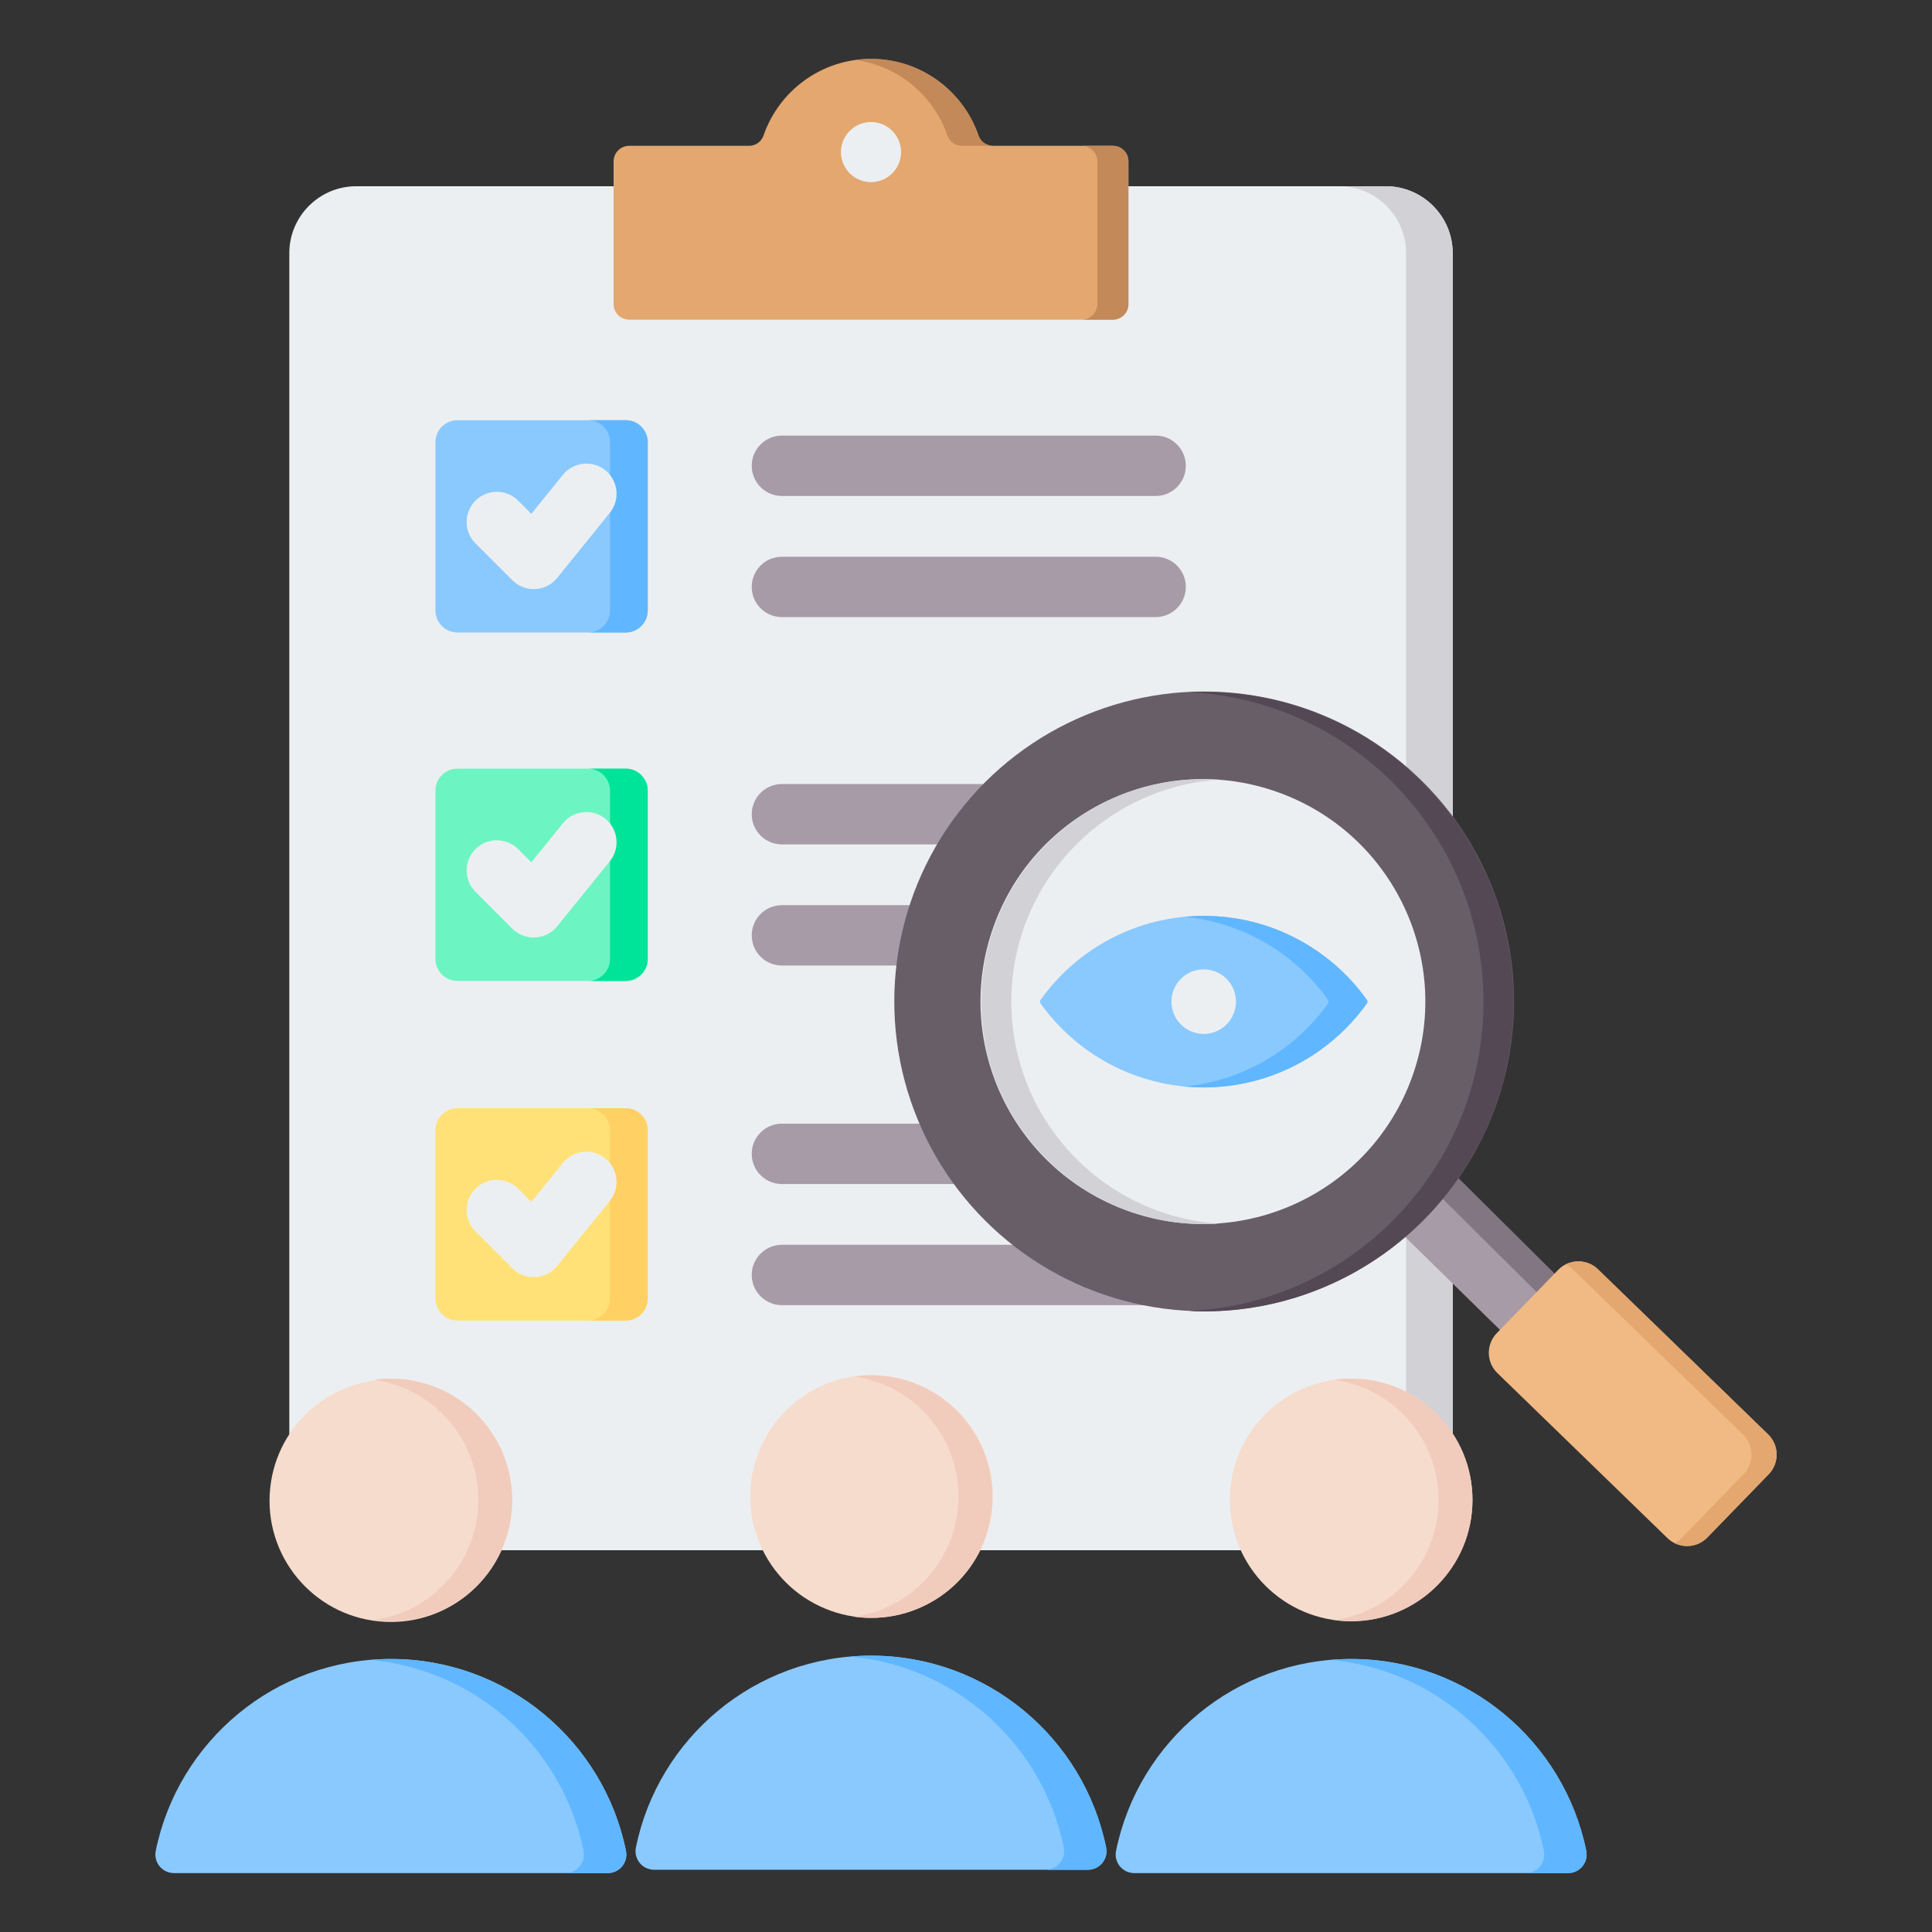
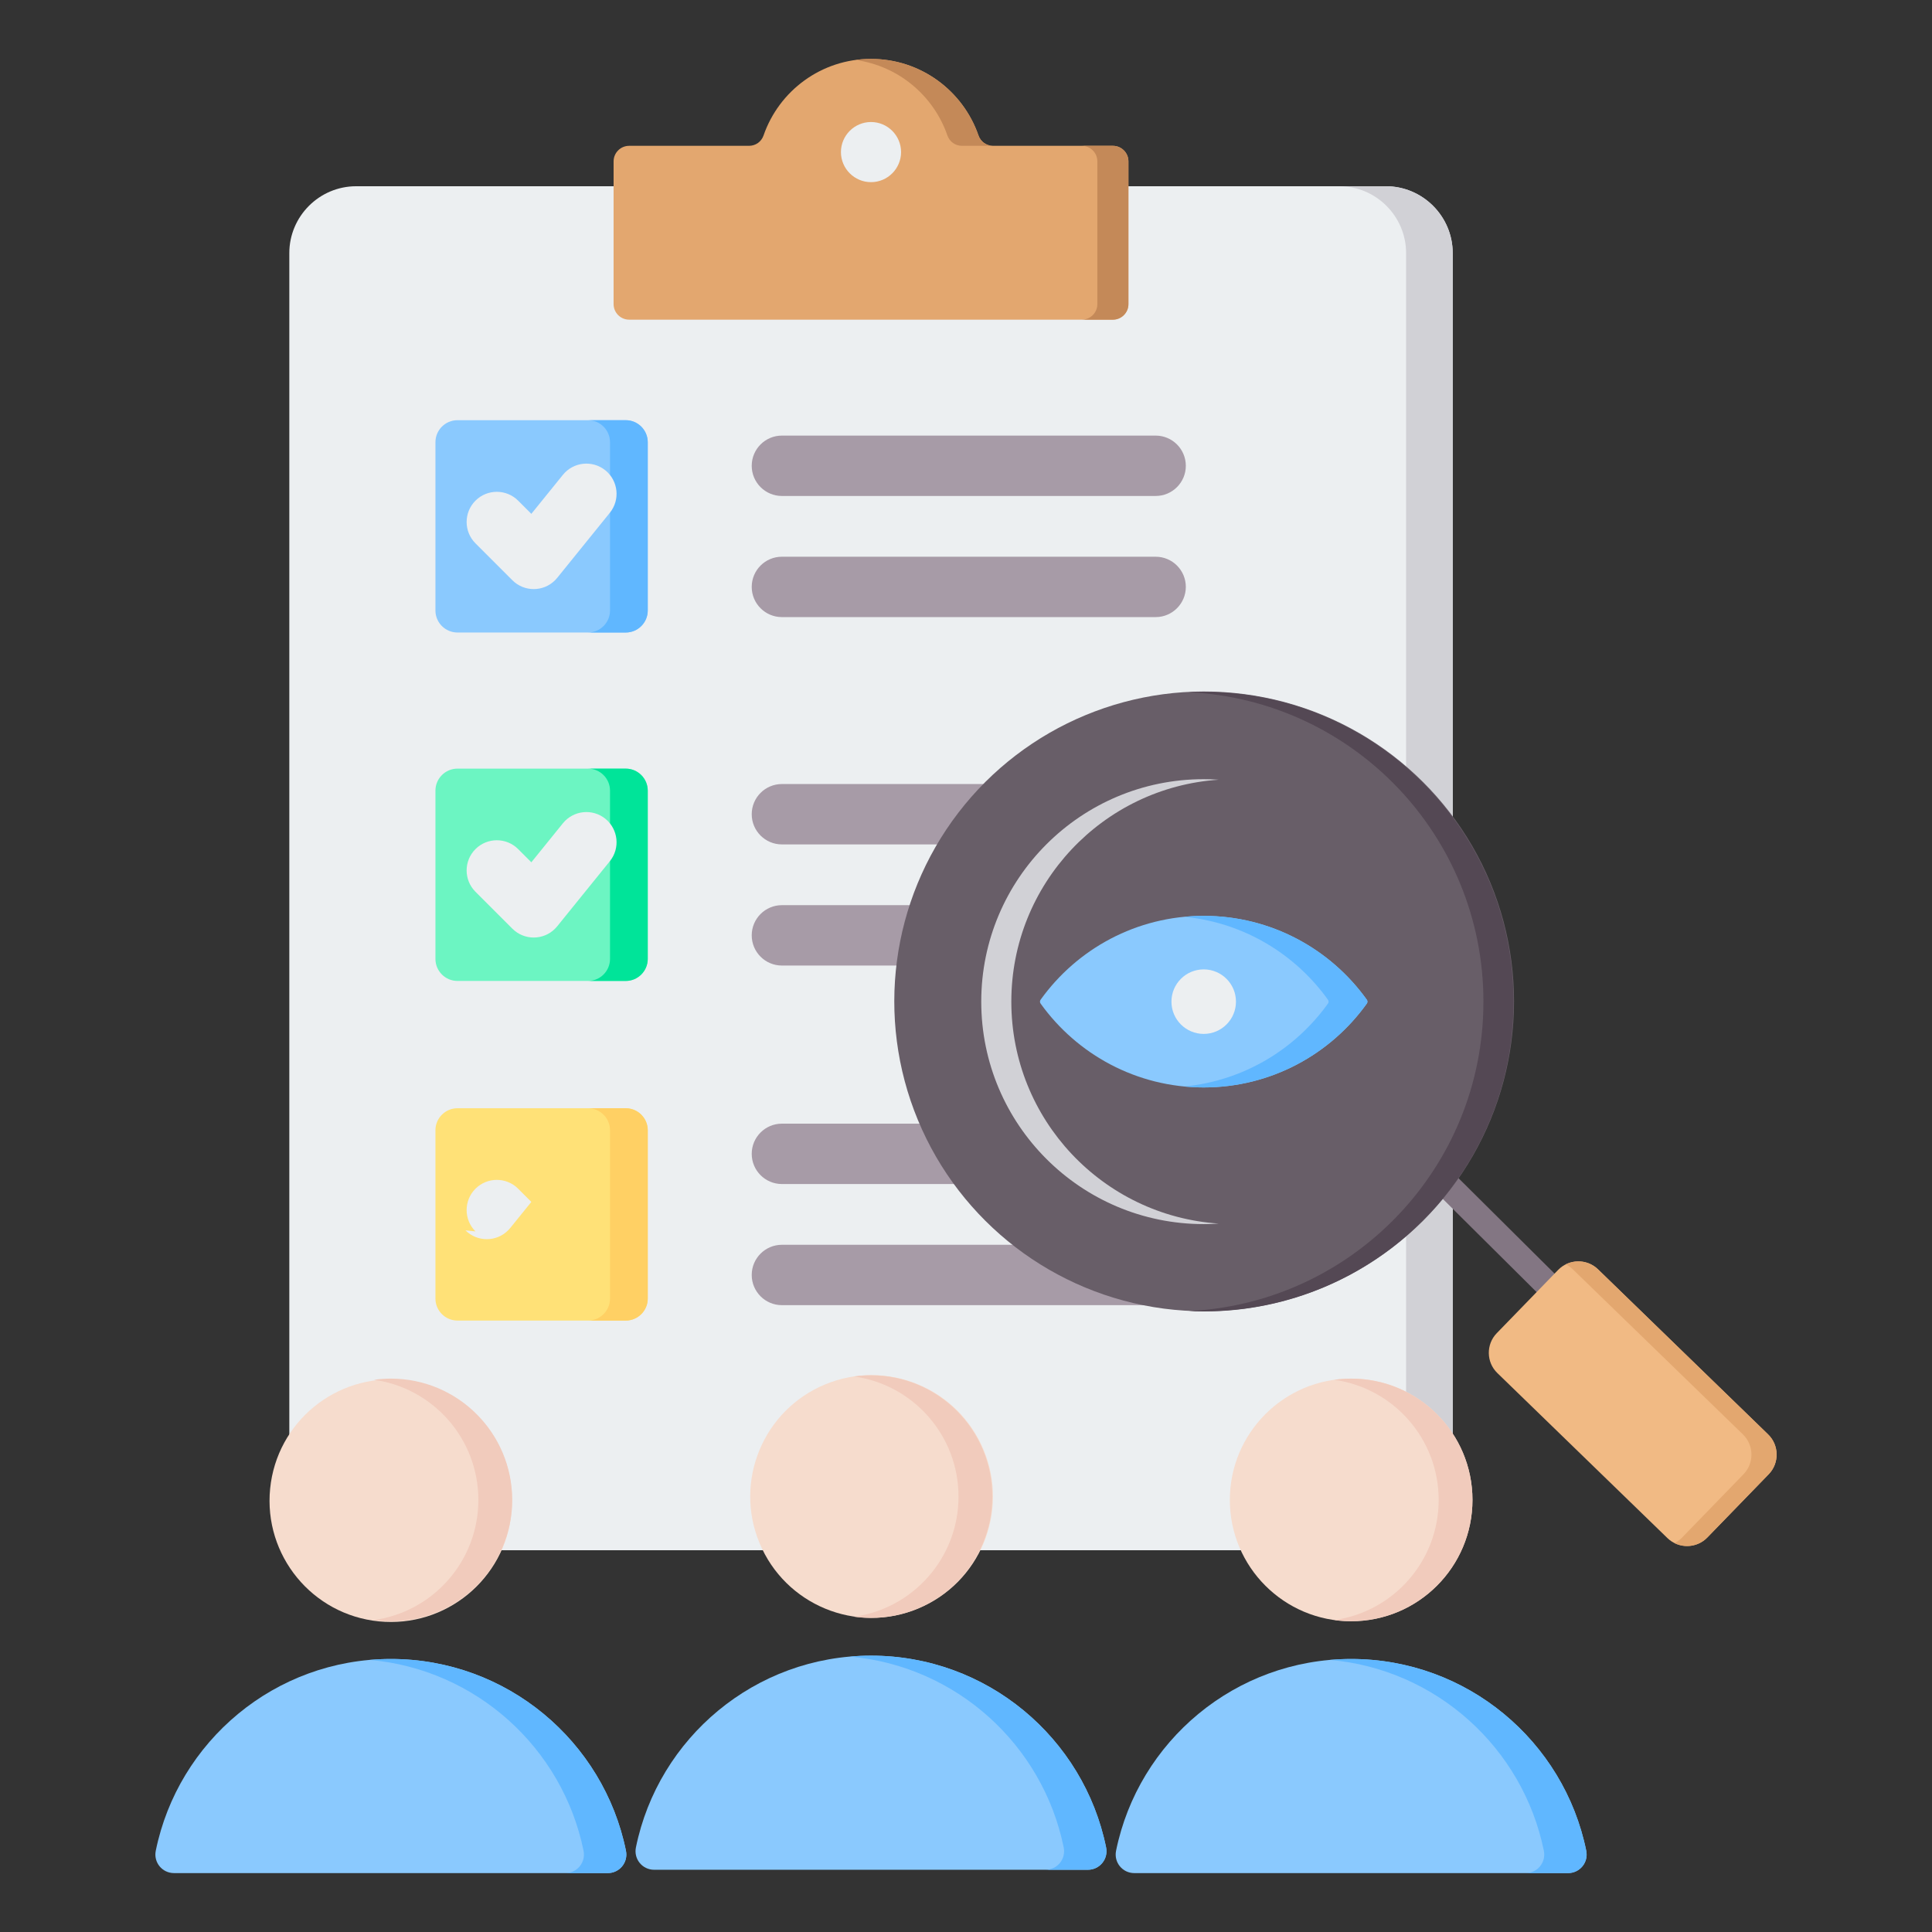
<svg xmlns="http://www.w3.org/2000/svg" id="Layer_1" enable-background="new 0 0 512 512" viewBox="0 0 512 512">
  <rect x="0" y="0" width="512" height="512" fill="#333333" stroke="none" />
  <g clip-rule="evenodd" fill-rule="evenodd">
    <g>
      <path d="m367.262 49.355c9.759 0 17.719 7.96 17.719 17.719v326.03c0 9.759-7.96 17.719-17.719 17.719h-272.872c-9.759 0-17.719-7.96-17.719-17.719v-326.03c0-9.759 7.96-17.719 17.719-17.719z" fill="#eceff1" />
      <path d="m367.262 49.355c9.759 0 17.719 7.96 17.719 17.719v326.03c0 9.759-7.96 17.719-17.719 17.719h-12.351c9.759 0 17.719-7.96 17.719-17.719v-326.03c0-9.759-7.96-17.719-17.719-17.719z" fill="#d1d1d6" />
      <path d="m166.725 38.645h31.742c1.786 0 3.306-1.082 3.89-2.77 4.083-11.794 15.286-20.265 28.47-20.265s24.387 8.47 28.47 20.265c.584 1.688 2.104 2.77 3.89 2.77h31.742c2.267 0 4.117 1.849 4.117 4.116v37.836c0 2.267-1.849 4.117-4.117 4.117h-128.204c-2.268 0-4.117-1.849-4.117-4.117v-37.836c0-2.267 1.849-4.116 4.117-4.116z" fill="#e3a76f" />
      <path d="m226.709 15.891c1.346-.184 2.72-.28 4.117-.28 13.183 0 24.387 8.47 28.47 20.265.584 1.688 2.104 2.77 3.89 2.77h-8.234c-1.786 0-3.306-1.082-3.89-2.77-3.65-10.546-12.993-18.433-24.353-19.985zm59.984 22.754h8.234c2.267 0 4.117 1.849 4.117 4.117v37.836c0 2.268-1.849 4.117-4.117 4.117h-8.234c2.267 0 4.117-1.849 4.117-4.117v-37.836c0-2.268-1.849-4.117-4.117-4.117z" fill="#c48958" />
      <path d="m230.826 48.272c4.389 0 7.968-3.579 7.968-7.968s-3.579-7.968-7.968-7.968-7.968 3.58-7.968 7.968 3.58 7.968 7.968 7.968z" fill="#eceff1" />
      <path d="m121.221 203.695h44.617c3.203 0 5.824 2.621 5.824 5.824v44.617c0 3.203-2.621 5.824-5.824 5.824h-44.617c-3.203 0-5.824-2.621-5.824-5.824v-44.617c0-3.203 2.62-5.824 5.824-5.824z" fill="#6cf5c2" />
      <path d="m155.837 203.695h10c3.203 0 5.824 2.621 5.824 5.824v44.617c0 3.203-2.621 5.824-5.824 5.824h-10c3.204 0 5.824-2.621 5.824-5.824v-44.617c0-3.203-2.62-5.824-5.824-5.824z" fill="#00e499" />
      <path d="m121.221 293.698h44.617c3.203 0 5.824 2.621 5.824 5.824v44.617c0 3.203-2.621 5.824-5.824 5.824h-44.617c-3.203 0-5.824-2.621-5.824-5.824v-44.617c0-3.203 2.62-5.824 5.824-5.824z" fill="#ffe177" />
      <path d="m155.837 293.698h10c3.203 0 5.824 2.621 5.824 5.824v44.617c0 3.203-2.621 5.824-5.824 5.824h-10c3.204 0 5.824-2.621 5.824-5.824v-44.617c0-3.203-2.62-5.824-5.824-5.824z" fill="#ffd064" />
      <path d="m207.214 313.781c-4.418 0-8-3.582-8-8s3.582-8 8-8h99.041c4.418 0 8 3.582 8 8s-3.582 8-8 8zm0-182.343c-4.418 0-8-3.582-8-8s3.582-8 8-8h99.041c4.418 0 8 3.582 8 8s-3.582 8-8 8zm0 32.1c-4.418 0-8-3.582-8-8s3.582-8 8-8h99.041c4.418 0 8 3.582 8 8s-3.582 8-8 8zm0 60.24c-4.418 0-8-3.582-8-8s3.582-8 8-8h99.041c4.418 0 8 3.582 8 8s-3.582 8-8 8zm0 32.1c-4.418 0-8-3.582-8-8s3.582-8 8-8h99.041c4.418 0 8 3.582 8 8s-3.582 8-8 8zm0 90.003c-4.418 0-8-3.582-8-8s3.582-8 8-8h99.041c4.418 0 8 3.582 8 8s-3.582 8-8 8z" fill="#a79ba7" />
      <path d="m121.221 111.356h44.617c3.203 0 5.824 2.621 5.824 5.824v44.617c0 3.203-2.621 5.824-5.824 5.824h-44.617c-3.203 0-5.824-2.621-5.824-5.824v-44.617c0-3.204 2.62-5.824 5.824-5.824z" fill="#8ac9fe" />
      <path d="m155.837 111.356h10c3.203 0 5.824 2.621 5.824 5.824v44.617c0 3.203-2.621 5.824-5.824 5.824h-10c3.204 0 5.824-2.621 5.824-5.824v-44.617c0-3.204-2.62-5.824-5.824-5.824z" fill="#60b7ff" />
-       <path d="m126.004 143.991c-3.124-3.124-3.124-8.189 0-11.312s8.189-3.124 11.312 0l3.495 3.495 8.367-10.343c2.779-3.435 7.815-3.966 11.25-1.188 3.434 2.779 3.966 7.815 1.187 11.25l-13.918 17.207c-.185.232-.385.456-.6.671-3.124 3.124-8.189 3.124-11.312 0zm0 182.343c-3.124-3.124-3.124-8.189 0-11.312 3.124-3.124 8.189-3.124 11.312 0l3.495 3.495 8.367-10.343c2.779-3.434 7.815-3.966 11.25-1.187 3.434 2.778 3.966 7.815 1.187 11.25l-13.919 17.207c-.185.232-.385.456-.6.671-3.124 3.124-8.189 3.124-11.312 0zm0-90.003c-3.124-3.124-3.124-8.189 0-11.312 3.124-3.124 8.189-3.124 11.312 0l3.495 3.495 8.367-10.343c2.779-3.434 7.815-3.966 11.25-1.187 3.434 2.779 3.966 7.815 1.187 11.25l-13.919 17.207c-.185.232-.385.456-.6.671-3.124 3.124-8.189 3.124-11.312 0z" fill="#eceff1" />
+       <path d="m126.004 143.991c-3.124-3.124-3.124-8.189 0-11.312s8.189-3.124 11.312 0l3.495 3.495 8.367-10.343c2.779-3.435 7.815-3.966 11.25-1.188 3.434 2.779 3.966 7.815 1.187 11.25l-13.918 17.207c-.185.232-.385.456-.6.671-3.124 3.124-8.189 3.124-11.312 0zm0 182.343c-3.124-3.124-3.124-8.189 0-11.312 3.124-3.124 8.189-3.124 11.312 0l3.495 3.495 8.367-10.343l-13.919 17.207c-.185.232-.385.456-.6.671-3.124 3.124-8.189 3.124-11.312 0zm0-90.003c-3.124-3.124-3.124-8.189 0-11.312 3.124-3.124 8.189-3.124 11.312 0l3.495 3.495 8.367-10.343c2.779-3.434 7.815-3.966 11.25-1.187 3.434 2.779 3.966 7.815 1.187 11.25l-13.919 17.207c-.185.232-.385.456-.6.671-3.124 3.124-8.189 3.124-11.312 0z" fill="#eceff1" />
    </g>
    <g>
      <g>
-         <path d="m380.519 306.777c-3.985 5.683-8.671 10.838-13.934 15.339l37.887 37.138 14.423-14.864z" fill="#a79ba7" />
        <path d="m380.774 306.521c-.745 2.443-2.133 4.301-4.124 5.53l37.636 37.389 4.609-5.05z" fill="#837683" />
        <path d="m452.447 407.46 16.278-16.776c2.859-2.946 2.786-7.695-.159-10.554l-45.086-43.75c-2.945-2.859-7.696-2.787-10.554.158l-16.278 16.776c-2.858 2.946-2.787 7.696.159 10.554l45.086 43.749c2.946 2.859 7.695 2.789 10.554-.157z" fill="#f1ba84" />
        <path d="m416.81 336.38 45.086 43.75c2.945 2.859 3.018 7.607.159 10.554l-16.278 16.776c-.602.62-1.287 1.113-2.021 1.477 2.831 1.407 6.38.905 8.692-1.477l16.278-16.776c2.859-2.946 2.786-7.694-.159-10.554l-45.086-43.75c-2.326-2.257-5.776-2.688-8.532-1.319.669.333 1.298.772 1.861 1.319z" fill="#e3a76f" />
        <ellipse cx="318.994" cy="265.446" fill="#685e68" rx="82.1" ry="82.1" transform="matrix(.924 -.383 .383 .924 -77.3 142.28)" />
        <path d="m318.994 183.346c45.342 0 82.1 36.757 82.1 82.1s-36.758 82.1-82.1 82.1c-1.336 0-2.665-.034-3.985-.098 43.491-2.079 78.115-37.996 78.115-82.003 0-44.006-34.624-79.924-78.115-82.003 1.321-.062 2.649-.096 3.985-.096z" fill="#544854" />
-         <ellipse cx="318.994" cy="265.446" fill="#eceff1" rx="58.953" ry="58.953" transform="matrix(.34 -.94 .94 .34 -39.191 475.023)" />
        <path d="m318.994 206.493c1.34 0 2.668.049 3.986.137-30.7 2.05-54.968 27.597-54.968 58.816s24.268 56.766 54.968 58.816c-1.317.088-2.646.137-3.986.137-32.559 0-58.953-26.394-58.953-58.953s26.394-58.953 58.953-58.953z" fill="#d1d1d6" />
      </g>
      <path d="m318.995 242.712c17.818 0 33.584 8.77 43.226 22.227.221.309.221.707 0 1.016-9.642 13.457-25.409 22.226-43.226 22.226-17.818 0-33.584-8.77-43.226-22.226-.221-.309-.221-.707 0-1.016 9.641-13.457 25.408-22.227 43.226-22.227z" fill="#8ac9fe" />
      <circle cx="318.994" cy="265.447" fill="#eceff1" r="8.549" />
      <path d="m318.995 242.712c17.818 0 33.584 8.77 43.226 22.226.221.309.221.707 0 1.016-9.642 13.456-25.409 22.227-43.226 22.227-1.737 0-3.455-.085-5.149-.248 15.684-1.508 29.375-9.835 38.077-21.979.222-.309.222-.707 0-1.016-8.702-12.144-22.393-20.471-38.077-21.979 1.694-.162 3.411-.247 5.149-.247z" fill="#60b7ff" />
    </g>
    <g>
      <path d="m173.358 495.508h114.935c3.138 0 5.462-2.844 4.835-5.919-5.909-29.002-31.556-50.825-62.302-50.825-30.747 0-56.394 21.824-62.302 50.825-.627 3.075 1.696 5.919 4.834 5.919z" fill="#8ac9fe" />
      <path d="m277.056 495.508h11.238c3.138 0 5.462-2.844 4.835-5.919-5.909-29.002-31.556-50.825-62.302-50.825-1.893 0-3.767.084-5.619.246 28.211 2.47 51.138 23.364 56.684 50.579.626 3.075-1.698 5.919-4.836 5.919z" fill="#60b7ff" />
      <ellipse cx="230.826" cy="396.615" fill="#f6dccd" rx="32.149" ry="32.148" transform="matrix(.924 -.383 .383 .924 -134.208 118.524)" />
      <path d="m230.826 364.466c17.755 0 32.148 14.393 32.148 32.148s-14.393 32.149-32.148 32.149c-1.52 0-3.015-.108-4.479-.312 15.635-2.18 27.67-15.602 27.67-31.836 0-16.235-12.035-29.657-27.67-31.836 1.464-.205 2.959-.313 4.479-.313z" fill="#f1cbbc" />
    </g>
    <g>
      <path d="m46.114 496.389h114.935c3.138 0 5.462-2.844 4.835-5.919-5.909-29.001-31.556-50.825-62.302-50.825-30.747 0-56.394 21.824-62.302 50.825-.627 3.075 1.696 5.919 4.834 5.919z" fill="#8ac9fe" />
      <path d="m149.812 496.389h11.238c3.138 0 5.462-2.844 4.835-5.919-5.909-29.001-31.556-50.825-62.302-50.825-1.893 0-3.767.084-5.619.246 28.211 2.47 51.138 23.364 56.684 50.579.625 3.075-1.698 5.919-4.836 5.919z" fill="#60b7ff" />
      <ellipse cx="103.582" cy="397.496" fill="#f6dccd" rx="32.148" ry="32.149" transform="matrix(.099 -.995 .995 .099 -302.186 461.405)" />
      <path d="m103.582 365.347c17.755 0 32.149 14.393 32.149 32.148s-14.394 32.148-32.149 32.148c-1.52 0-3.015-.108-4.479-.312 15.635-2.18 27.67-15.602 27.67-31.836 0-16.235-12.035-29.657-27.67-31.837 1.464-.203 2.959-.311 4.479-.311z" fill="#f1cbbc" />
    </g>
    <g>
      <path d="m300.602 496.39h114.935c3.138 0 5.462-2.844 4.835-5.919-5.909-29.001-31.556-50.825-62.302-50.825s-56.393 21.824-62.302 50.825c-.627 3.075 1.696 5.919 4.834 5.919z" fill="#8ac9fe" />
      <path d="m404.3 496.389h11.238c3.138 0 5.462-2.844 4.835-5.919-5.909-29.001-31.556-50.825-62.302-50.825-1.893 0-3.767.084-5.618.246 28.211 2.47 51.138 23.364 56.684 50.579.624 3.076-1.699 5.919-4.837 5.919z" fill="#60b7ff" />
      <circle cx="358.07" cy="397.496" fill="#f6dccd" r="32.149" />
      <path d="m358.07 365.348c17.755 0 32.149 14.393 32.149 32.148s-14.393 32.149-32.149 32.149c-1.52 0-3.015-.108-4.479-.312 15.635-2.18 27.67-15.602 27.67-31.837s-12.035-29.657-27.67-31.836c1.464-.204 2.959-.312 4.479-.312z" fill="#f1cbbc" />
    </g>
  </g>
</svg>